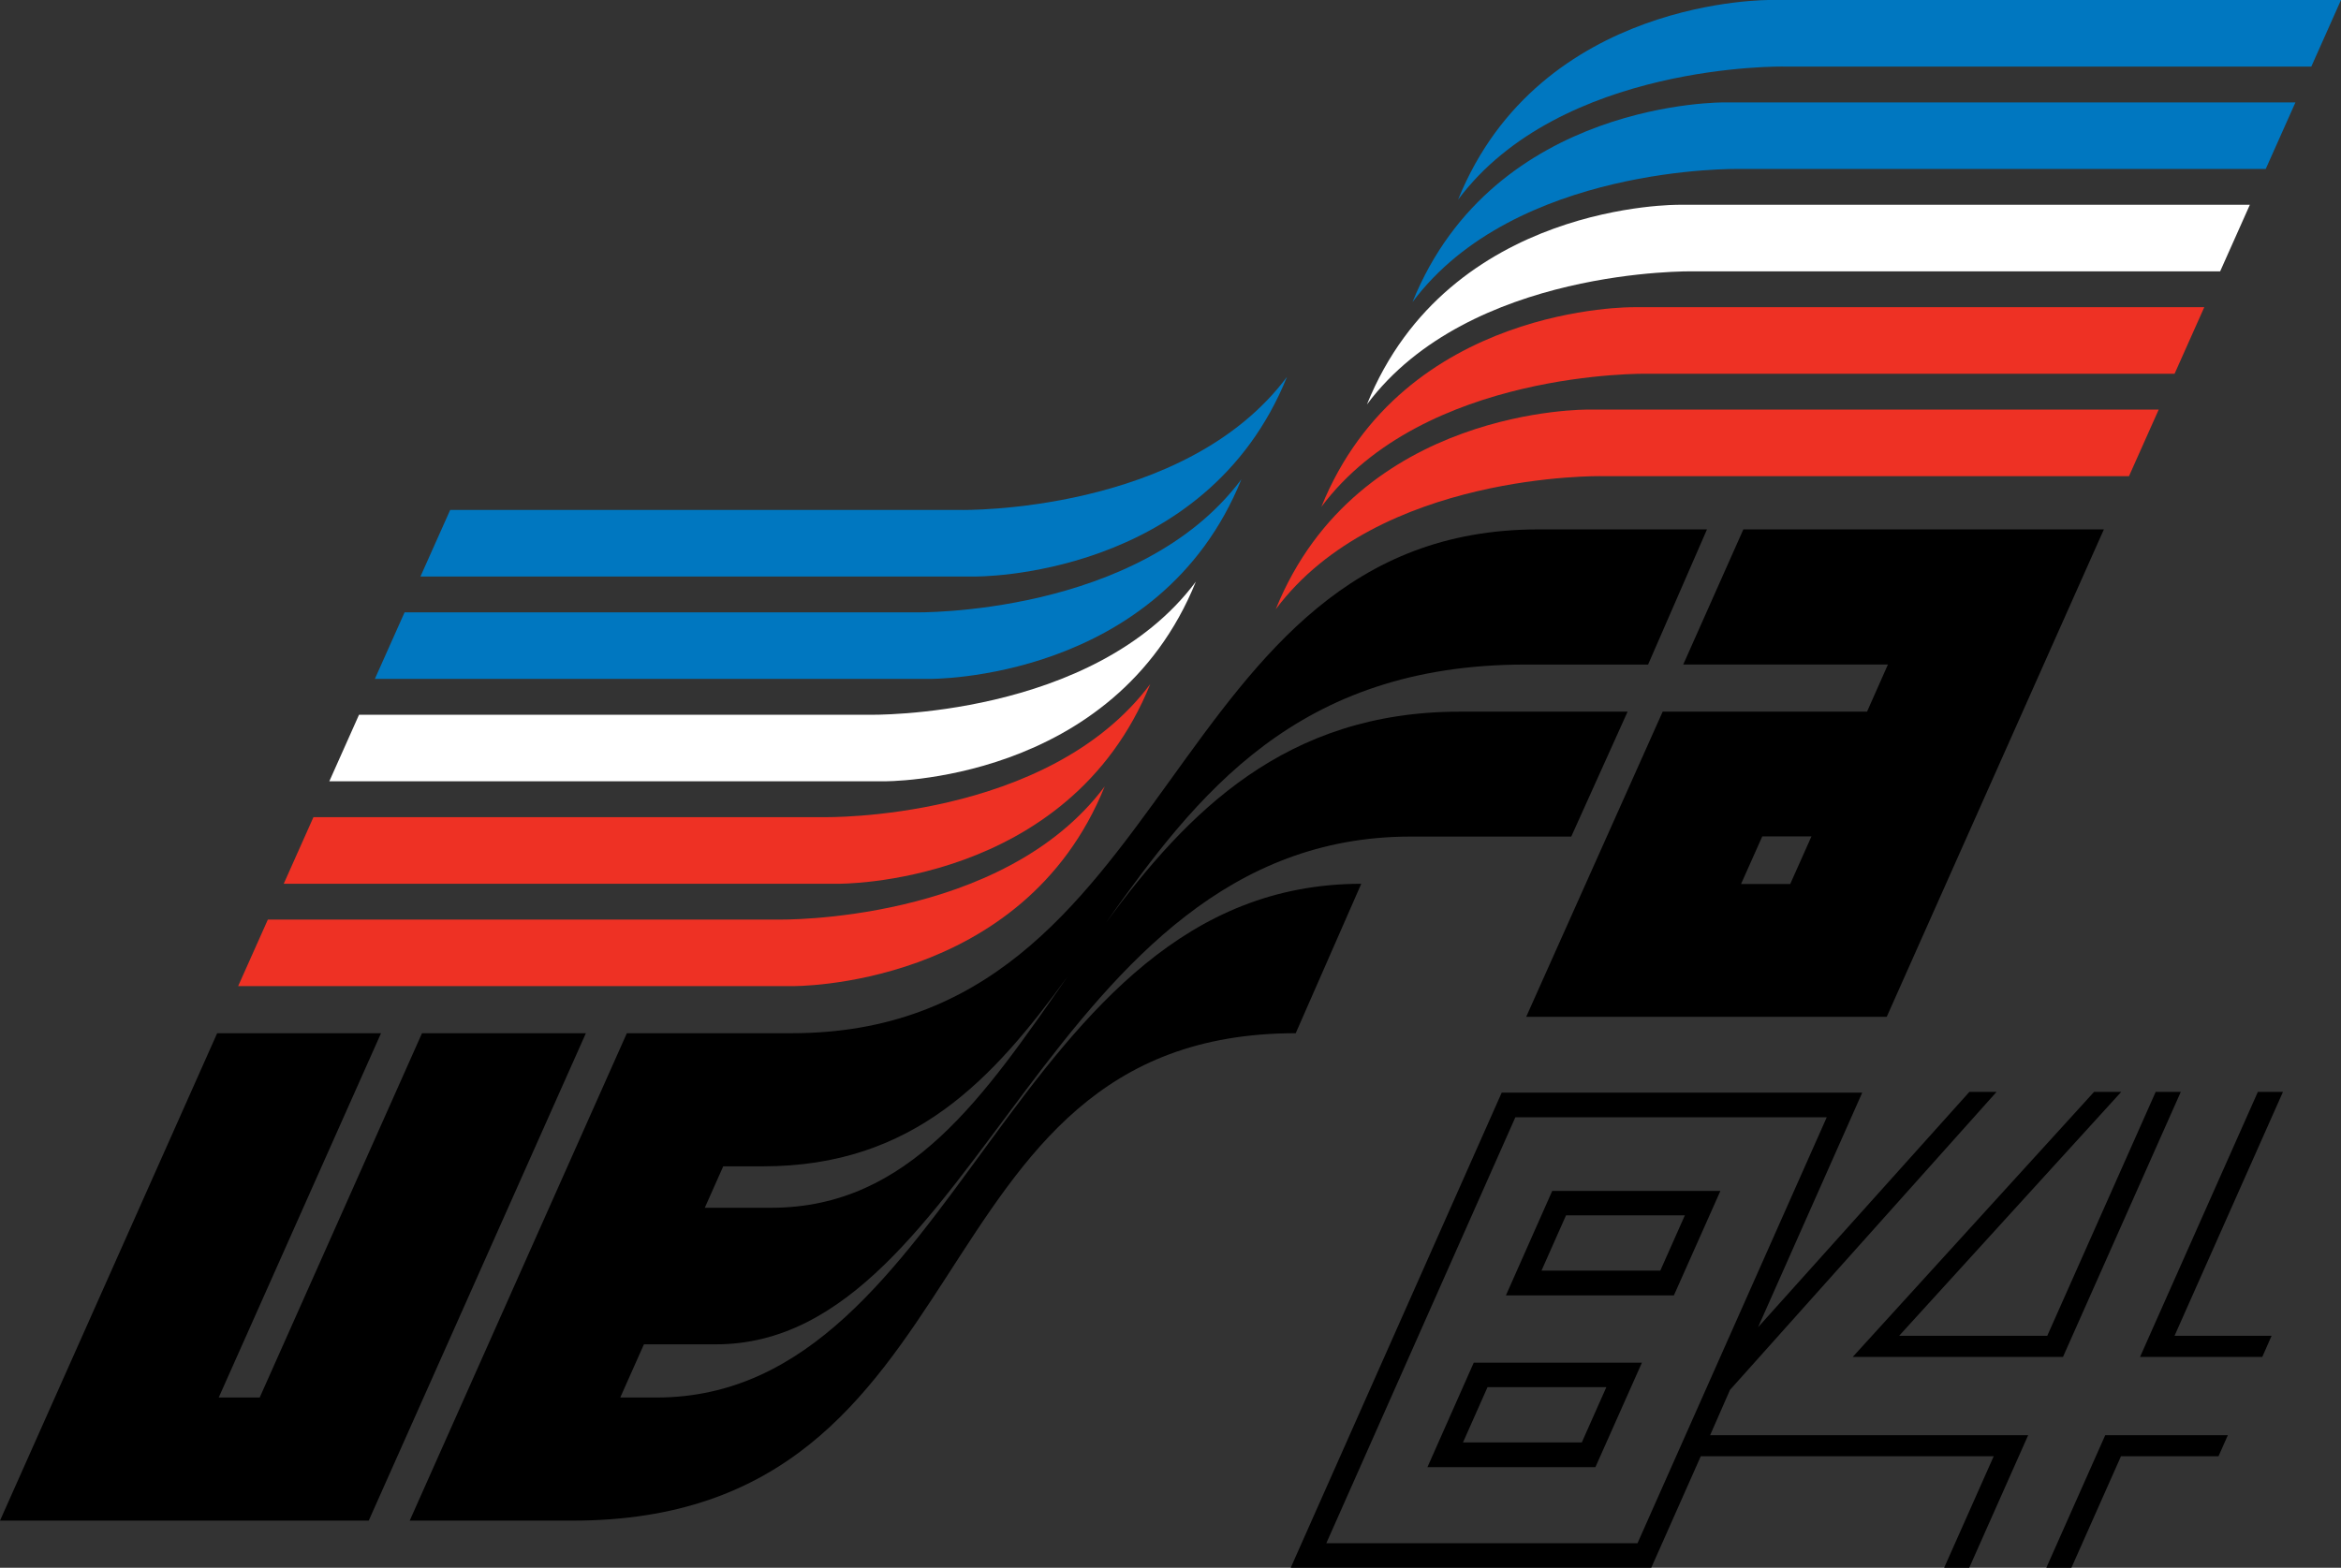
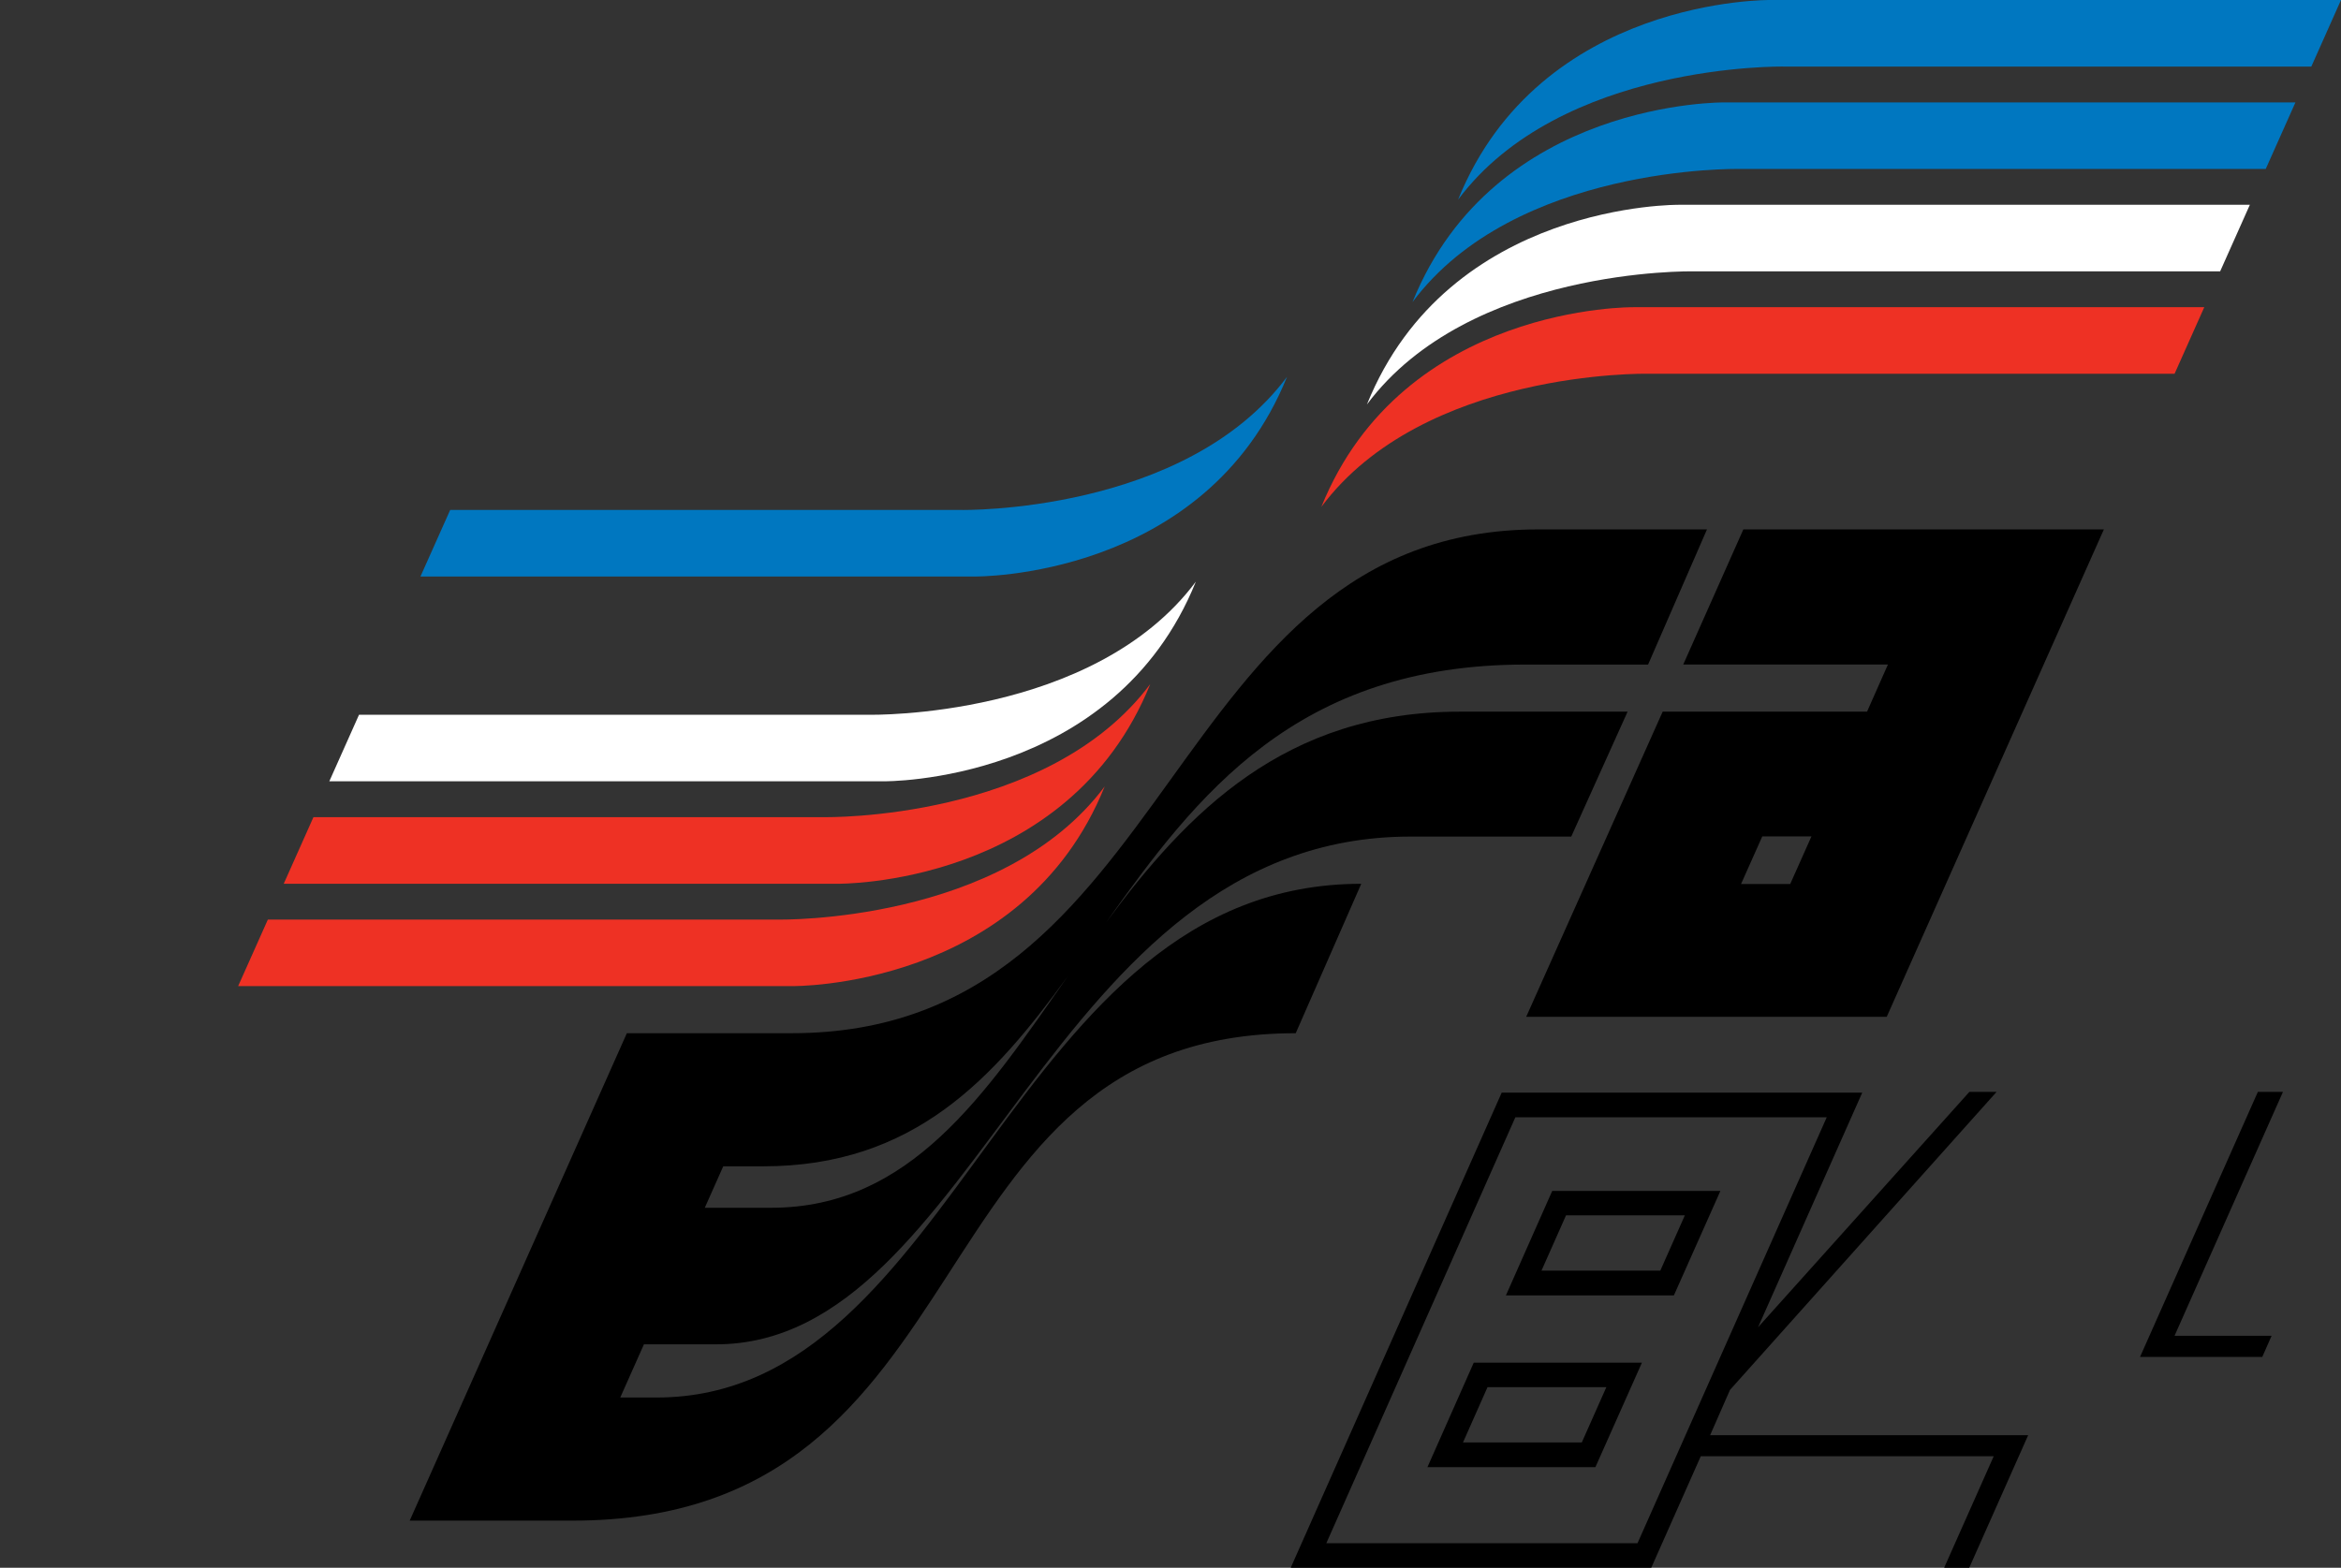
<svg xmlns="http://www.w3.org/2000/svg" version="1.1" id="Layer_1" x="0px" y="0px" width="187.086px" height="125.329px" viewBox="0 0 187.086 125.329" enable-background="new 0 0 187.086 125.329" xml:space="preserve">
  <rect x="0" y="0" width="187.086" height="125.329" fill="#333333" stroke="none" />
  <g>
    <path fill-rule="evenodd" clip-rule="evenodd" fill="#0077C0" d="M102.854,30.125c-6.548,16.208-24.967,15.962-24.967,15.962   H33.602l2.375-5.32h40.848C76.824,40.767,94.669,41.093,102.854,30.125L102.854,30.125z" />
-     <path fill-rule="evenodd" clip-rule="evenodd" fill="#0077C0" d="M99.212,38.311c-6.549,16.208-24.967,15.961-24.967,15.961H29.958   l2.375-5.32h40.848C73.181,48.952,91.026,49.278,99.212,38.311L99.212,38.311z" />
    <path fill-rule="evenodd" clip-rule="evenodd" fill="#0077C0" d="M112.883,24.148C119.431,7.94,137.85,8.186,137.85,8.186h45.595   l-2.374,5.321h-42.156C138.914,13.507,121.067,13.179,112.883,24.148L112.883,24.148z" />
    <path fill-rule="evenodd" clip-rule="evenodd" fill="#0077C0" d="M116.525,15.963C123.074-0.245,141.492,0,141.492,0h45.594   l-2.372,5.321h-42.158C142.556,5.321,124.711,4.994,116.525,15.963L116.525,15.963z" />
    <path fill-rule="evenodd" clip-rule="evenodd" fill="#FFFFFF" d="M95.57,46.496c-6.549,16.208-24.969,15.962-24.969,15.962H26.318   l2.374-5.32h40.846C69.538,57.138,87.383,57.465,95.57,46.496L95.57,46.496z" />
    <path fill-rule="evenodd" clip-rule="evenodd" fill="#FFFFFF" d="M109.24,32.334c6.549-16.208,24.967-15.963,24.967-15.963h45.595   l-2.374,5.321h-42.156C135.271,21.692,117.426,21.365,109.24,32.334L109.24,32.334z" />
    <path fill-rule="evenodd" clip-rule="evenodd" fill="#EE3124" d="M91.927,54.682c-6.55,16.21-24.967,15.966-24.967,15.966H22.675   l2.375-5.324h40.845C65.895,65.323,83.741,65.651,91.927,54.682L91.927,54.682z" />
    <path fill-rule="evenodd" clip-rule="evenodd" fill="#EE3124" d="M88.284,62.868c-6.55,16.209-24.967,15.963-24.967,15.963H19.032   l2.375-5.32h40.846C62.252,73.511,80.098,73.839,88.284,62.868L88.284,62.868z" />
-     <path fill-rule="evenodd" clip-rule="evenodd" fill="#EE3124" d="M101.954,48.706c6.549-16.208,24.968-15.962,24.968-15.962h45.595   l-2.374,5.32h-42.156C127.986,38.064,110.14,37.738,101.954,48.706L101.954,48.706z" />
    <path fill-rule="evenodd" clip-rule="evenodd" fill="#EE3124" d="M105.598,40.52c6.549-16.208,24.966-15.962,24.966-15.962h45.595   l-2.373,5.32h-42.157C131.628,29.878,113.783,29.55,105.598,40.52L105.598,40.52z" />
-     <polygon fill-rule="evenodd" clip-rule="evenodd" points="20.754,111.72 17.479,111.72 30.45,82.597 17.355,82.597 0,121.562    29.467,121.562 46.822,82.597 33.725,82.597 20.754,111.72  " />
    <path fill-rule="evenodd" clip-rule="evenodd" d="M121.888,53.126h9.822l4.707-10.805h-13.466   c-30.205,0-28.568,40.275-59.676,40.275H50.096l-17.354,38.965h13.016c33.89,0,26.521-38.965,57.792-38.965l5.238-11.945   c-28.159,0-32.088,41.068-56.319,41.068h-2.9l1.892-4.252h5.756c20.957,0,26.523-40.59,55.501-40.59h12.852l4.502-9.986h-13.424   c-13.931,0-21.754,8.039-28.269,16.875C95.63,63.548,103.61,53.126,121.888,53.126L121.888,53.126L121.888,53.126z M61.638,96.55   h-5.313l1.474-3.313h3.186c12.052,0,18.403-7.018,24.339-15.18C78.728,87.505,72.74,96.55,61.638,96.55L61.638,96.55z" />
    <path fill-rule="evenodd" clip-rule="evenodd" d="M139.323,42.322l-4.802,10.798h16.358l-1.671,3.771h-16.332l-10.908,24.396   h28.813l17.354-38.966H139.323L139.323,42.322L139.323,42.322z M139.138,70.671l1.7-3.811h3.929l-1.699,3.811H139.138   L139.138,70.671z" />
    <polygon fill-rule="evenodd" clip-rule="evenodd" points="182.447,87.288 180.441,87.288 171.025,108.476 180.794,108.476    181.539,106.784 173.783,106.784 182.447,87.288  " />
-     <polygon fill-rule="evenodd" clip-rule="evenodd" points="172.276,87.288 163.612,106.784 151.774,106.784 169.522,87.288    167.351,87.288 148.063,108.476 164.867,108.476 174.282,87.288 172.276,87.288  " />
-     <polygon fill-rule="evenodd" clip-rule="evenodd" points="168.244,114.731 163.536,125.329 165.542,125.329 169.504,116.411    177.298,116.411 178.044,114.731 168.244,114.731  " />
    <path fill-rule="evenodd" clip-rule="evenodd" d="M136.668,114.731l1.588-3.621l21.303-23.822h-2.173l-16.887,18.814l8.327-18.758   h-28.813l-16.862,37.982h28.814l3.958-8.916h23.411l-3.963,8.918h2.006l4.709-10.598H136.668L136.668,114.731L136.668,114.731z    M130.864,123.368h-24.869l15.107-34.049h24.885L130.864,123.368L130.864,123.368z" />
    <path fill-rule="evenodd" clip-rule="evenodd" d="M124.05,95.202l-3.701,8.352h13.424l3.717-8.352H124.05L124.05,95.202   L124.05,95.202z M132.686,101.577h-9.495l1.961-4.42h9.496L132.686,101.577L132.686,101.577z" />
    <path fill-rule="evenodd" clip-rule="evenodd" d="M117.777,108.935l-3.701,8.352H127.5l3.717-8.352H117.777L117.777,108.935   L117.777,108.935z M126.413,115.31h-9.495l1.961-4.42h9.496L126.413,115.31L126.413,115.31z" />
  </g>
</svg>